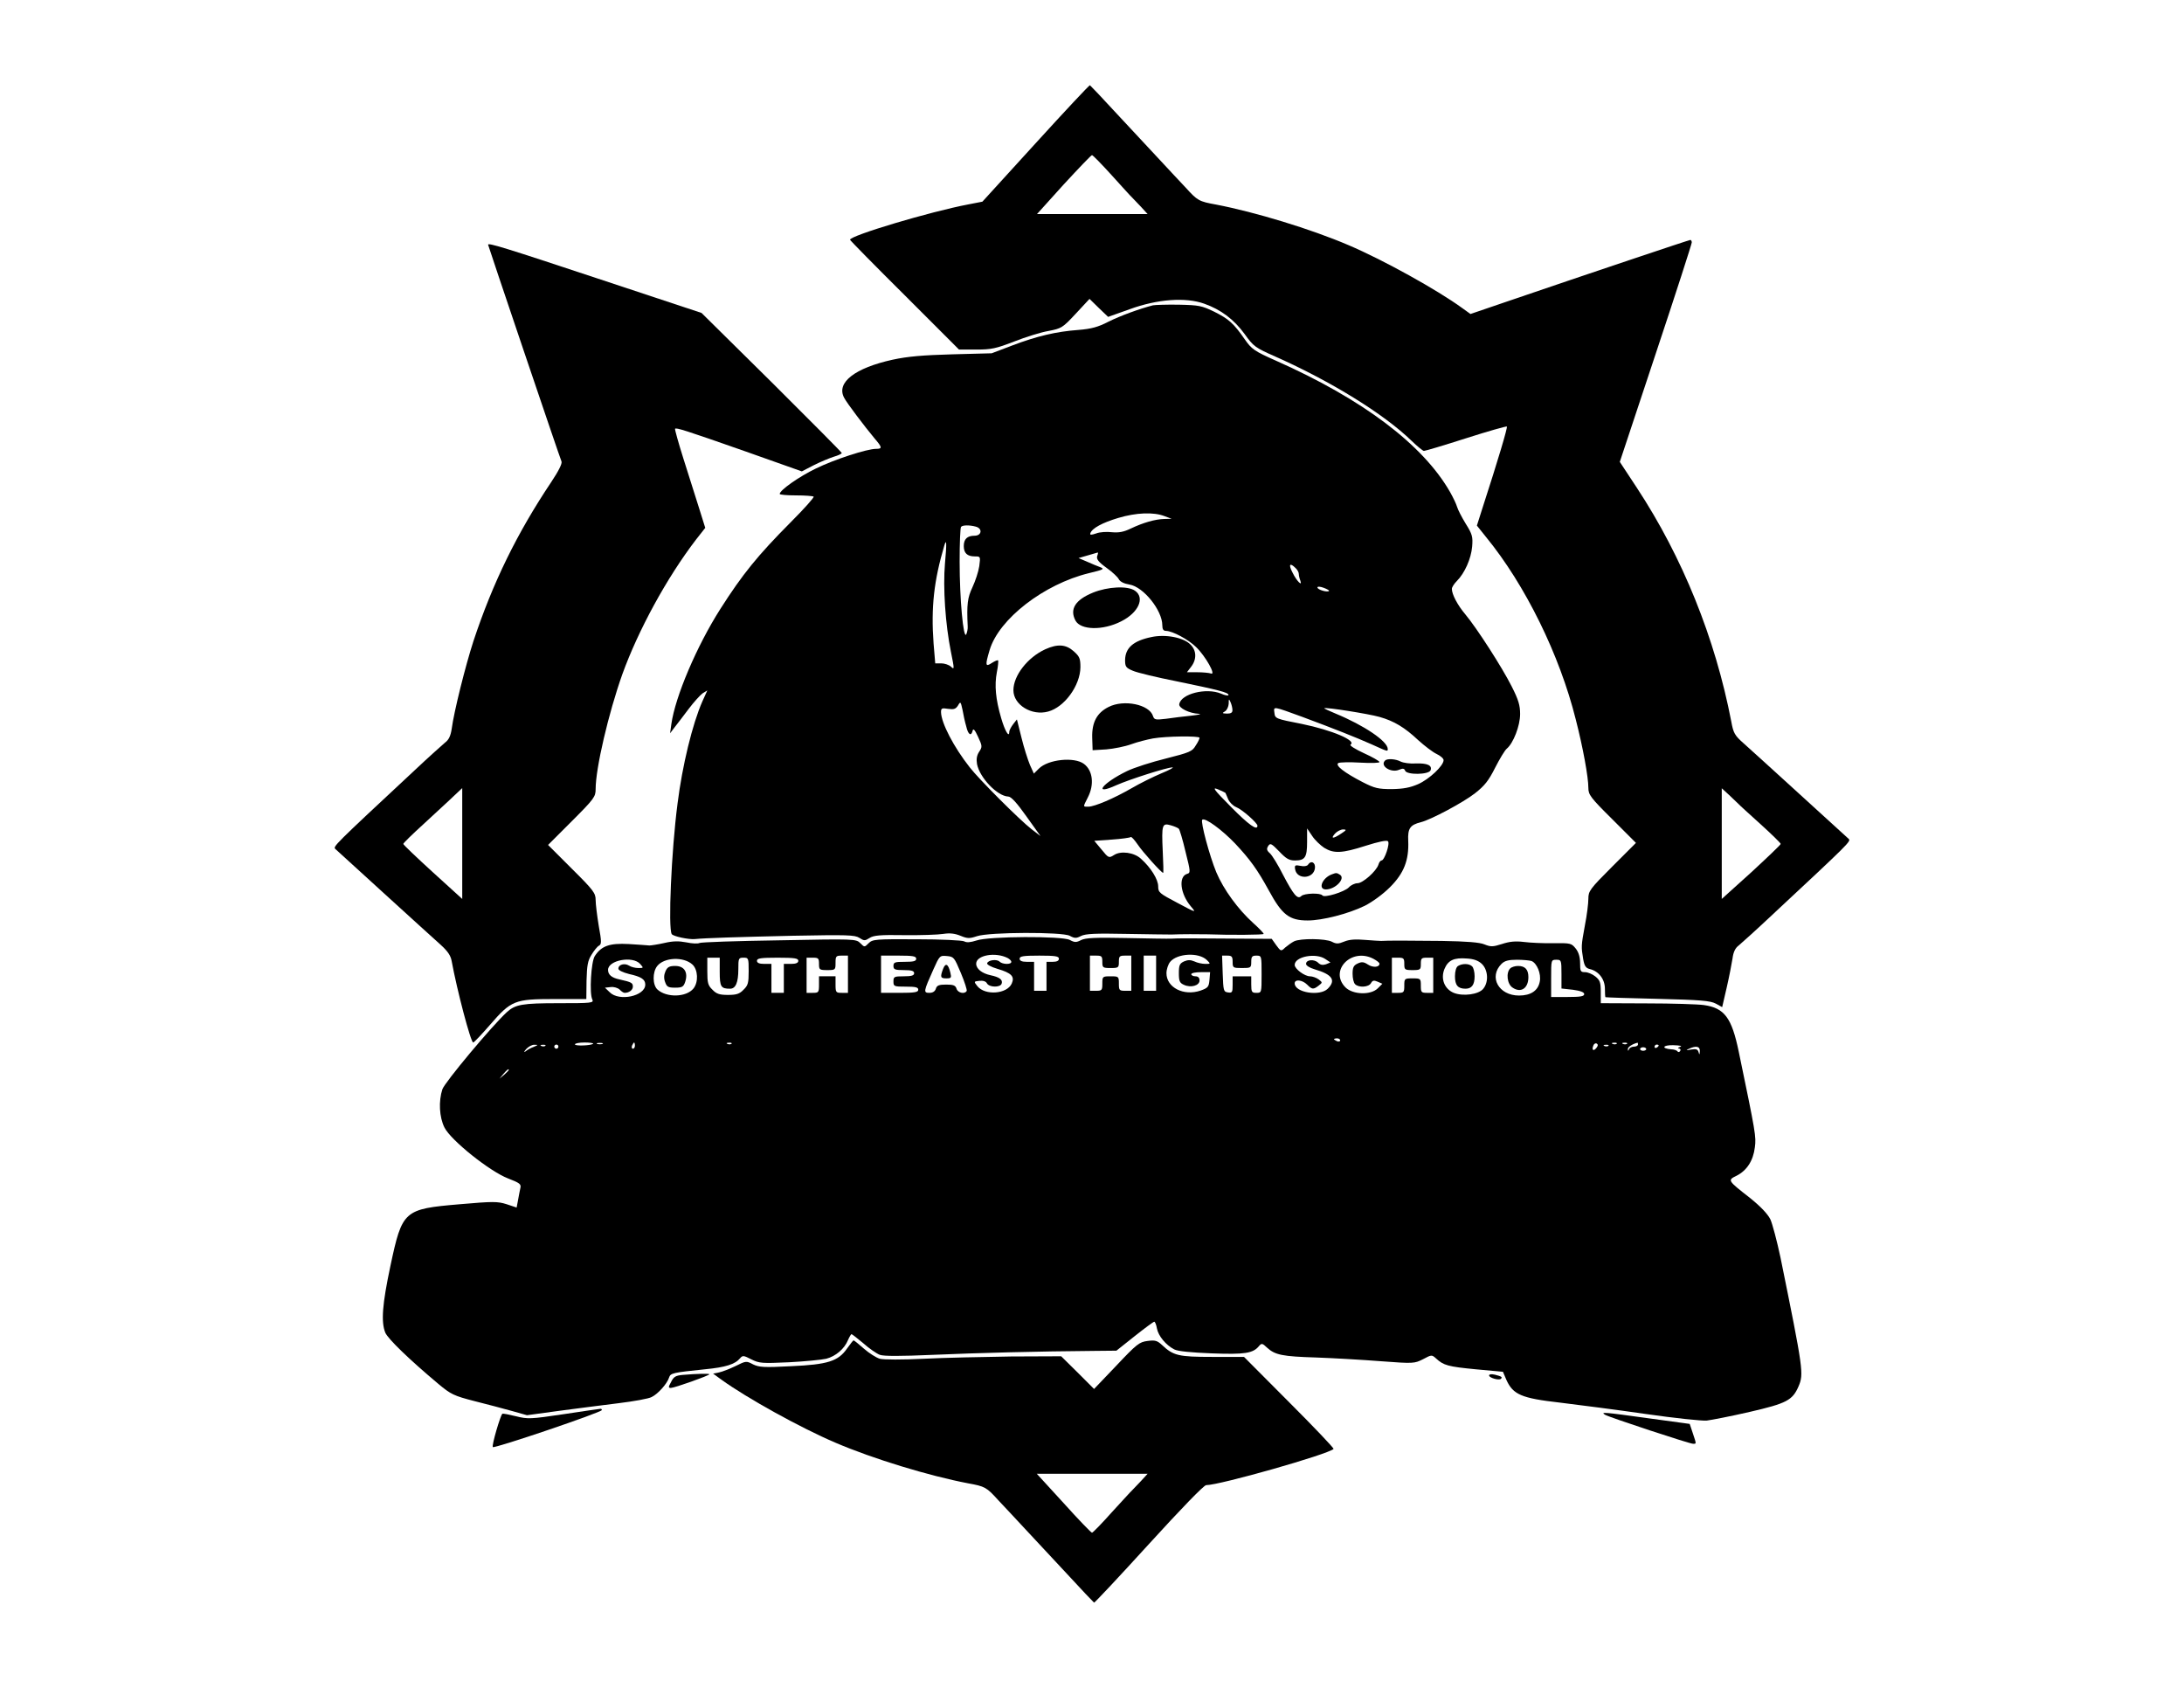
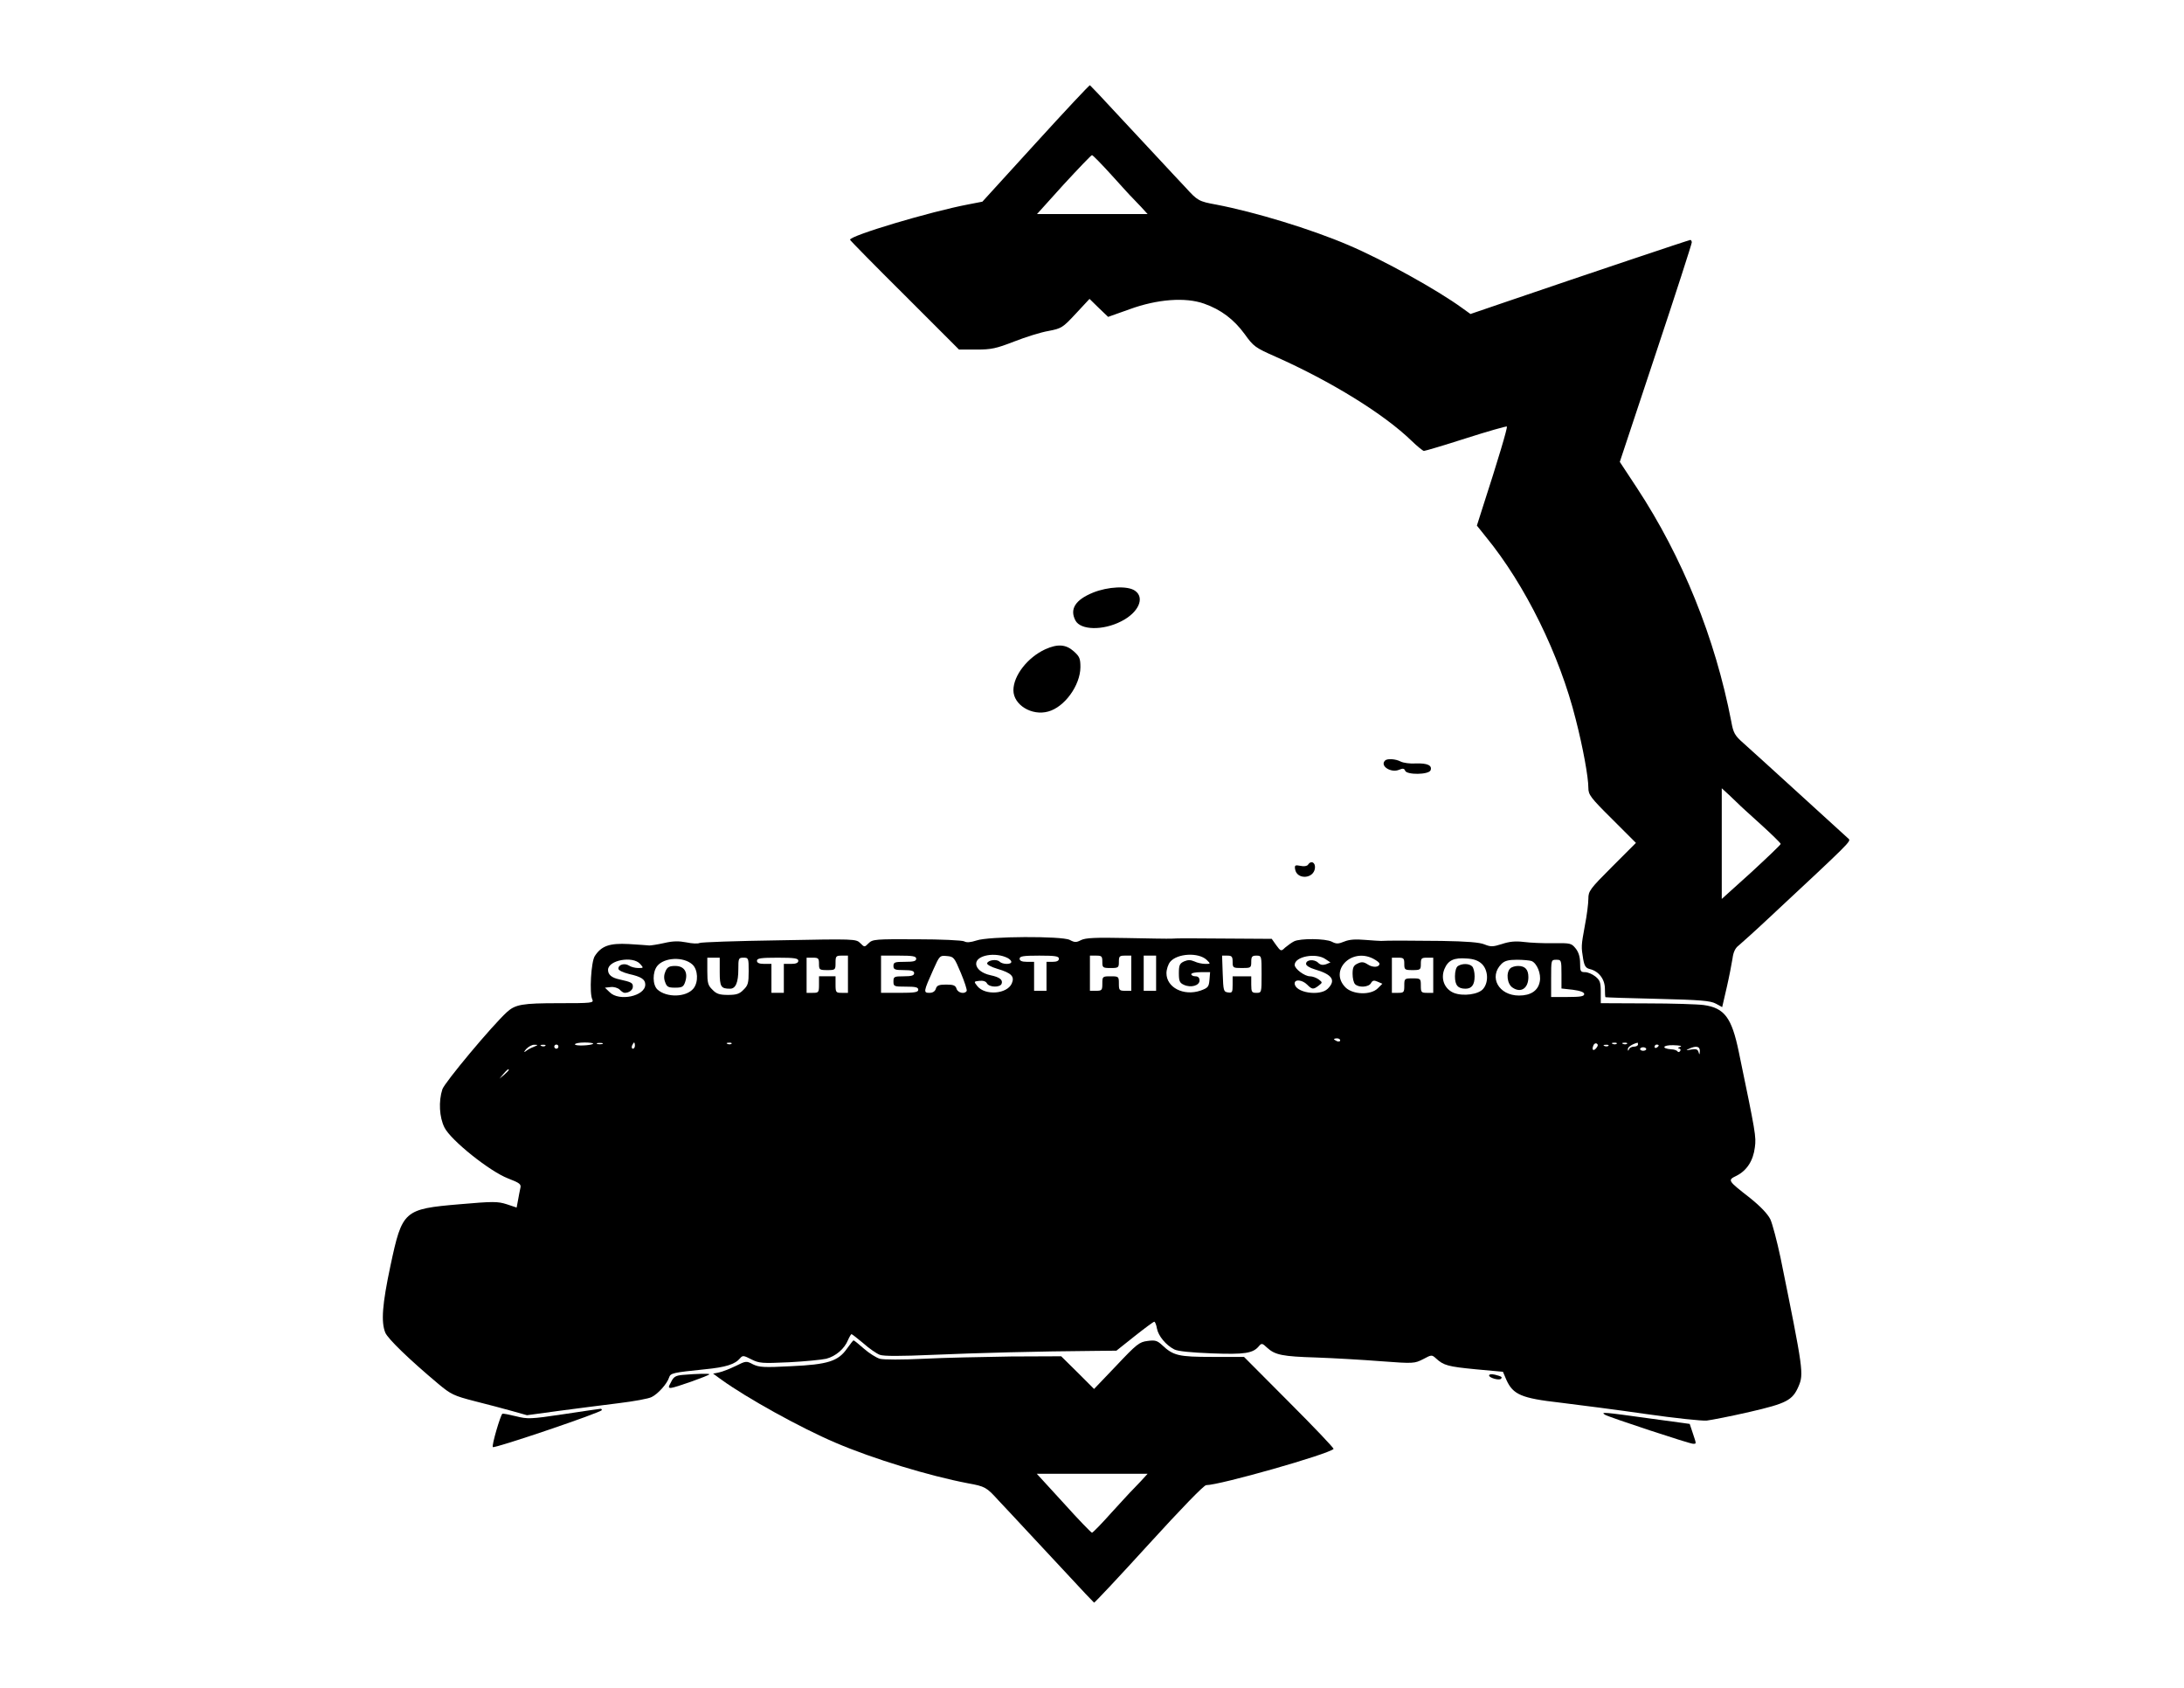
<svg xmlns="http://www.w3.org/2000/svg" version="1.0" width="1056" height="816" viewBox="0 0 1056 816" preserveAspectRatio="xMidYMid meet">
  <g transform="translate(0,816) scale(0.1,-0.1)" fill="#000000" stroke="none">
    <path d="M5007 7467 l-257 -282 -67 -13 c-185 -35 -573 -151 -573 -171 0 -3 119 -124 264 -268 l263 -263 83 0 c74 0 96 5 184 39 56 22 130 45 166 51 62 12 68 15 132 84 l66 71 45 -44 45 -43 104 37 c134 49 270 59 360 27 82 -29 144 -76 196 -147 43 -60 51 -66 151 -110 267 -119 522 -276 656 -406 28 -27 55 -49 60 -49 6 0 97 27 203 61 106 34 195 59 198 57 4 -5 -43 -163 -117 -391 l-28 -88 44 -55 c190 -232 356 -570 434 -882 35 -136 61 -279 61 -331 0 -33 10 -47 115 -151 l115 -115 -115 -115 c-108 -108 -115 -118 -115 -155 0 -22 -7 -80 -17 -130 -18 -99 -18 -101 -8 -162 6 -33 12 -43 32 -48 43 -10 73 -49 73 -95 0 -22 1 -41 3 -41 1 -1 115 -5 252 -8 206 -5 255 -9 281 -23 l31 -17 22 95 c12 52 24 115 28 140 4 31 13 51 31 64 13 11 79 70 145 132 397 370 398 371 385 383 -7 6 -114 104 -237 216 -123 112 -245 223 -271 246 -42 37 -49 49 -59 105 -78 404 -236 794 -456 1129 l-83 126 174 524 c96 288 174 530 174 537 0 6 -3 12 -7 12 -6 0 -492 -163 -896 -301 l-167 -57 -39 28 c-122 89 -384 234 -551 305 -182 78 -452 160 -640 196 -83 15 -90 19 -147 82 -27 28 -84 90 -128 137 -44 47 -136 146 -205 220 -68 74 -127 136 -130 138 -3 1 -121 -125 -263 -281z m368 -154 c49 -54 93 -103 99 -108 6 -6 25 -26 43 -45 l32 -35 -268 0 -267 0 129 143 c72 78 133 142 137 142 4 0 47 -44 95 -97z m3030 -3039 c5 -6 54 -50 108 -99 53 -48 97 -91 97 -95 0 -4 -64 -65 -142 -137 l-143 -129 0 267 0 268 35 -32 c19 -18 39 -37 45 -43z" />
-     <path d="M2360 6977 c0 -4 346 -1028 355 -1048 4 -10 -14 -46 -50 -100 -164 -245 -282 -485 -376 -769 -38 -117 -94 -340 -105 -424 -5 -33 -14 -53 -32 -66 -13 -11 -79 -70 -145 -132 -397 -370 -398 -371 -385 -383 7 -6 114 -104 237 -216 123 -112 245 -223 271 -246 35 -32 49 -52 54 -80 25 -137 92 -393 104 -393 4 0 40 38 81 85 103 119 119 125 312 125 l154 0 1 90 c2 73 6 96 24 124 12 20 28 40 36 44 13 7 13 19 -1 96 -8 49 -15 105 -15 125 0 33 -10 47 -115 151 l-115 115 115 115 c108 108 115 118 115 155 0 101 62 366 129 555 77 213 215 467 357 652 l44 56 -31 99 c-17 54 -51 161 -75 237 -24 76 -42 141 -40 143 6 6 43 -5 342 -110 l271 -96 58 30 c32 16 75 34 97 41 21 6 38 14 38 18 0 3 -153 157 -339 342 l-339 335 -504 167 c-452 150 -528 173 -528 163z m-125 -2895 l0 -268 -142 129 c-79 72 -143 133 -143 137 0 4 44 47 98 96 70 64 187 173 187 174 0 0 0 -121 0 -268z" />
-     <path d="M5575 6684 c-66 -17 -159 -51 -215 -79 -50 -26 -83 -35 -145 -40 -109 -8 -201 -30 -320 -75 l-100 -38 -190 -5 c-142 -4 -215 -10 -289 -26 -182 -40 -273 -110 -235 -183 13 -26 102 -143 148 -198 37 -43 38 -50 7 -50 -44 0 -201 -51 -291 -95 -81 -39 -175 -105 -175 -123 0 -4 36 -7 79 -7 44 0 82 -3 85 -6 4 -3 -47 -60 -112 -125 -158 -159 -232 -250 -339 -418 -114 -179 -218 -423 -237 -557 l-6 -44 22 29 c13 16 43 56 68 89 25 33 55 66 67 75 l23 14 -24 -53 c-48 -109 -97 -310 -120 -494 -30 -229 -46 -604 -28 -631 7 -11 83 -27 112 -24 47 5 209 10 473 16 264 5 300 4 322 -10 23 -15 27 -15 49 -1 19 13 52 16 168 14 78 -1 164 2 189 6 32 5 56 2 83 -9 34 -14 44 -14 80 -2 60 20 411 21 448 2 24 -13 32 -13 55 -1 22 11 71 13 218 10 105 -2 204 -3 220 -3 38 2 142 2 175 1 108 -4 270 -3 270 2 0 4 -23 28 -51 53 -73 66 -143 162 -178 245 -33 80 -77 244 -68 254 13 12 96 -49 159 -115 73 -78 107 -125 163 -227 64 -118 99 -145 188 -145 71 0 196 32 276 71 37 19 87 55 122 90 67 67 92 130 88 224 -3 60 9 77 61 90 49 12 206 96 262 140 46 36 66 61 97 123 22 43 47 85 57 93 31 26 64 110 64 167 0 42 -8 69 -41 134 -47 93 -168 281 -224 348 -38 45 -65 97 -65 123 0 8 11 25 24 38 38 38 69 108 74 166 4 48 1 60 -31 111 -19 31 -38 68 -42 82 -4 14 -19 45 -33 70 -131 230 -423 450 -842 636 -106 47 -118 56 -151 103 -54 78 -78 99 -148 134 -60 29 -74 32 -171 34 -58 1 -114 -1 -125 -3z m55 -1019 l35 -13 -35 -1 c-45 -1 -103 -18 -162 -46 -35 -17 -58 -21 -92 -18 -24 3 -59 1 -76 -6 -24 -8 -31 -8 -28 1 8 24 58 51 135 74 87 26 171 29 223 9z m-912 -51 c34 -9 29 -44 -6 -44 -35 0 -52 -16 -52 -50 0 -34 17 -50 53 -50 28 0 28 0 22 -47 -4 -27 -19 -72 -33 -102 -24 -51 -28 -82 -23 -189 1 -13 -3 -30 -7 -39 -14 -25 -32 171 -32 351 0 89 3 166 7 169 8 9 41 9 71 1z m-149 -179 c-10 -115 2 -294 29 -427 17 -84 17 -87 0 -71 -10 9 -31 16 -47 16 l-29 0 -8 96 c-13 175 2 305 52 474 11 36 12 11 3 -88z m736 36 c-4 -14 6 -28 45 -56 28 -20 55 -45 60 -56 7 -12 26 -21 51 -25 68 -11 159 -125 159 -197 0 -19 5 -27 18 -27 32 -1 107 -41 145 -78 46 -44 99 -139 72 -128 -9 3 -39 6 -67 6 l-49 0 20 26 c28 36 27 79 -3 108 -33 34 -121 51 -189 36 -87 -18 -126 -52 -127 -111 0 -32 4 -38 38 -52 20 -9 116 -32 212 -51 204 -42 250 -54 250 -66 0 -5 -17 -2 -37 7 -71 29 -192 -1 -201 -51 -4 -19 49 -45 95 -47 15 -1 -1 -5 -37 -9 -36 -4 -90 -10 -122 -15 -51 -6 -57 -5 -63 13 -17 56 -141 82 -215 44 -56 -28 -81 -74 -79 -148 l2 -61 66 4 c36 3 91 14 121 25 30 11 78 23 105 28 63 11 225 13 225 3 0 -5 -8 -22 -19 -38 -16 -28 -29 -33 -143 -62 -69 -17 -154 -44 -189 -61 -121 -59 -167 -121 -51 -68 66 29 245 86 271 86 9 0 -15 -13 -54 -29 -38 -16 -103 -48 -144 -72 -87 -50 -177 -88 -208 -89 -28 0 -27 -3 -3 45 32 62 24 130 -19 162 -47 35 -173 22 -218 -23 l-24 -24 -19 42 c-10 24 -29 83 -41 132 l-22 88 -18 -23 c-10 -13 -19 -30 -19 -37 0 -31 -21 4 -39 66 -27 92 -33 159 -21 222 6 29 8 55 6 57 -2 3 -16 -3 -30 -12 -32 -21 -33 -12 -11 62 45 151 263 319 480 372 71 17 77 20 55 29 -14 5 -43 17 -65 27 l-40 17 45 13 c25 7 46 13 48 14 2 0 1 -8 -3 -18z m959 -57 c9 -8 16 -21 16 -29 0 -7 3 -21 7 -31 12 -32 -17 -4 -37 37 -21 40 -14 51 14 23z m162 -111 c-8 -8 -56 6 -56 17 0 5 13 5 31 -2 16 -6 28 -13 25 -15z m-467 -575 c1 -13 -7 -18 -26 -18 -24 1 -25 2 -10 11 9 5 17 22 18 37 0 24 1 25 9 7 5 -11 9 -28 9 -37z m-1287 -80 c9 -40 24 -50 31 -20 3 12 11 3 26 -30 21 -45 21 -49 5 -73 -11 -17 -14 -35 -10 -59 13 -66 98 -155 151 -157 14 0 42 -31 88 -96 l68 -95 -43 33 c-57 44 -255 242 -299 299 -78 99 -138 215 -139 267 0 19 4 21 34 16 28 -4 37 -1 48 16 12 21 13 20 22 -21 4 -24 12 -60 18 -80z m1628 45 c148 -55 259 -99 333 -132 77 -35 77 -35 77 -22 0 37 -114 114 -252 171 -32 13 -57 25 -55 26 6 6 214 -27 267 -42 71 -20 122 -51 188 -113 30 -27 69 -57 88 -66 19 -9 34 -22 34 -30 0 -27 -69 -92 -123 -116 -39 -17 -71 -23 -127 -24 -66 0 -83 4 -140 33 -91 47 -136 82 -119 93 8 4 55 5 106 2 53 -3 93 -2 93 3 -1 5 -34 24 -76 43 -41 19 -70 37 -64 41 31 19 -89 70 -235 100 -128 25 -130 26 -133 54 -4 32 -10 33 138 -21z m-375 -366 c1 -1 6 -14 13 -30 6 -15 24 -33 39 -39 30 -12 103 -77 103 -90 0 -26 -42 4 -128 91 -84 85 -93 97 -63 85 19 -8 35 -16 36 -17z m-225 -174 c4 -5 19 -54 32 -110 25 -99 25 -103 7 -108 -42 -14 -32 -97 19 -157 27 -32 27 -32 -65 17 -87 46 -93 50 -93 80 0 33 -35 90 -83 133 -33 31 -98 40 -131 18 -24 -15 -26 -15 -60 27 l-35 42 85 6 c46 3 87 9 91 12 3 4 18 -13 34 -36 23 -35 115 -137 123 -137 2 0 1 47 -2 104 -6 130 -3 138 39 126 18 -5 36 -13 39 -17z m703 -92 c46 -28 85 -27 200 10 63 20 102 28 108 22 11 -11 -17 -93 -31 -93 -5 0 -12 -9 -15 -20 -10 -32 -76 -90 -101 -90 -13 0 -32 -9 -42 -20 -21 -22 -119 -52 -128 -39 -8 13 -88 11 -102 -3 -18 -18 -37 5 -88 102 -24 48 -53 95 -64 105 -15 13 -17 21 -8 35 10 15 15 13 53 -26 33 -35 48 -44 76 -44 49 0 59 15 59 89 l0 66 25 -37 c13 -20 40 -45 58 -57z m82 69 c-39 -26 -53 -26 -30 0 10 11 28 20 39 20 18 0 17 -3 -9 -20z" />
    <path d="M5285 5295 c-86 -35 -114 -80 -85 -135 25 -47 133 -49 221 -4 84 42 116 114 67 148 -35 25 -131 20 -203 -9z" />
    <path d="M5054 5021 c-85 -39 -154 -127 -154 -198 0 -71 89 -125 168 -103 79 21 155 126 156 214 0 42 -4 52 -32 77 -38 34 -78 37 -138 10z" />
    <path d="M6697 4483 c-27 -26 30 -62 69 -44 17 7 24 6 28 -5 8 -21 114 -20 123 2 9 24 -16 35 -72 33 -27 -2 -60 3 -72 9 -24 13 -66 16 -76 5z" />
    <path d="M6324 3979 c-4 -6 -19 -9 -36 -5 -26 5 -29 3 -26 -16 8 -52 90 -48 96 5 3 28 -19 39 -34 16z" />
-     <path d="M6440 3933 c-47 -17 -69 -73 -29 -73 46 0 96 53 68 71 -16 10 -18 10 -39 2z" />
    <path d="M4721 3613 c-28 -9 -47 -11 -59 -4 -10 5 -113 10 -230 10 -199 1 -213 0 -232 -19 -20 -20 -20 -20 -40 0 -21 21 -27 21 -393 14 -205 -3 -378 -9 -385 -13 -7 -4 -35 -3 -63 3 -37 7 -64 7 -107 -3 -31 -7 -64 -12 -72 -12 -8 1 -53 4 -100 7 -93 5 -132 -9 -164 -58 -18 -27 -27 -182 -12 -210 8 -17 -3 -18 -162 -18 -177 0 -210 -6 -251 -43 -73 -67 -300 -339 -312 -373 -19 -58 -15 -135 10 -185 31 -62 219 -212 307 -246 57 -22 65 -28 60 -47 -2 -11 -8 -37 -11 -57 l-7 -37 -48 16 c-44 14 -66 14 -227 0 -271 -23 -278 -30 -335 -297 -40 -188 -46 -272 -25 -324 13 -30 114 -128 257 -248 60 -50 74 -57 175 -83 61 -15 142 -37 182 -48 l71 -20 154 21 c84 11 214 28 288 37 74 9 147 22 161 30 31 15 75 65 84 94 7 22 18 24 173 40 102 10 146 24 171 54 12 14 17 13 54 -6 38 -19 51 -20 182 -14 77 4 158 12 180 17 46 12 88 48 105 90 7 16 15 29 17 29 3 0 28 -20 57 -44 28 -25 64 -50 80 -56 19 -7 97 -7 259 0 209 9 506 17 783 19 l102 1 88 70 c48 38 91 70 95 70 4 0 10 -15 13 -33 7 -36 43 -80 84 -101 18 -9 81 -15 181 -19 160 -6 200 0 229 36 12 14 16 13 38 -8 39 -36 75 -43 239 -48 83 -3 223 -11 312 -18 159 -12 162 -11 204 10 41 22 42 22 63 3 36 -33 57 -39 192 -52 l131 -12 17 -40 c32 -70 72 -88 258 -109 90 -11 277 -35 415 -55 139 -20 272 -34 295 -32 24 3 117 21 208 42 178 41 207 56 236 123 26 61 24 77 -87 623 -17 80 -39 163 -49 185 -13 26 -47 62 -98 103 -110 86 -110 86 -65 108 49 25 80 72 88 137 7 52 4 68 -78 463 -34 164 -69 211 -169 225 -29 4 -153 8 -275 8 l-223 1 0 54 c0 47 -4 57 -26 75 -15 12 -37 21 -50 21 -22 0 -24 4 -24 44 0 29 -7 52 -21 70 -21 26 -25 27 -108 26 -47 -1 -112 2 -143 6 -41 5 -70 2 -106 -10 -44 -14 -54 -14 -84 -2 -23 10 -86 15 -208 17 -163 2 -263 2 -292 0 -7 0 -42 2 -78 5 -46 4 -76 2 -100 -8 -29 -12 -39 -12 -60 -1 -31 16 -153 17 -183 2 -12 -6 -31 -20 -43 -30 -20 -19 -21 -19 -43 11 l-22 31 -162 1 c-252 2 -290 2 -322 0 -16 -1 -115 1 -220 3 -147 3 -196 1 -218 -10 -23 -12 -31 -12 -55 1 -38 19 -391 18 -451 -3z m152 -85 c9 -5 17 -13 17 -18 0 -14 -43 -13 -57 1 -13 13 -55 8 -60 -8 -2 -6 19 -18 50 -27 68 -20 84 -37 69 -71 -23 -51 -128 -59 -166 -13 -18 23 -18 23 9 26 18 2 32 -2 37 -12 11 -20 64 -21 71 -2 7 19 -10 32 -53 41 -42 9 -70 31 -70 56 0 41 93 58 153 27z m962 -9 c19 -19 19 -19 -7 -19 -15 0 -39 5 -53 12 -19 8 -31 8 -50 0 -21 -10 -25 -18 -25 -57 0 -38 4 -47 24 -56 34 -16 76 -4 76 21 0 13 -7 20 -20 20 -11 0 -20 5 -20 10 0 6 21 10 46 10 l45 0 -3 -37 c-3 -34 -7 -39 -43 -52 -82 -28 -165 15 -165 84 0 18 8 43 18 55 34 41 137 47 177 9z m-1735 -69 l0 -90 -30 0 c-28 0 -30 2 -30 40 l0 40 -40 0 -40 0 0 -40 c0 -38 -2 -40 -30 -40 l-30 0 0 85 0 85 30 0 c27 0 30 -3 30 -30 0 -28 2 -30 40 -30 39 0 40 1 40 35 0 32 2 35 30 35 l30 0 0 -90z m330 75 c0 -12 -13 -15 -55 -15 -48 0 -55 -2 -55 -20 0 -17 7 -20 50 -20 38 0 50 -4 50 -15 0 -11 -12 -15 -50 -15 -47 0 -50 -2 -50 -25 0 -24 3 -25 60 -25 47 0 60 -3 60 -15 0 -12 -17 -15 -90 -15 l-90 0 0 90 0 90 85 0 c69 0 85 -3 85 -15z m216 -69 c18 -43 31 -83 28 -87 -10 -17 -43 -9 -49 11 -5 16 -15 20 -50 20 -35 0 -45 -4 -50 -20 -4 -13 -15 -20 -31 -20 -30 0 -29 6 19 113 30 67 31 68 65 65 34 -3 36 -6 68 -82z m474 69 c0 -10 -10 -15 -30 -15 l-30 0 0 -70 0 -70 -30 0 -30 0 0 70 0 70 -35 0 c-24 0 -35 5 -35 15 0 12 17 15 95 15 78 0 95 -3 95 -15z m210 -15 c0 -28 2 -30 40 -30 38 0 40 2 40 30 0 27 3 30 30 30 l30 0 0 -85 0 -85 -30 0 c-28 0 -30 3 -30 35 0 34 -1 35 -40 35 -39 0 -40 -1 -40 -35 0 -32 -2 -35 -30 -35 l-30 0 0 85 0 85 30 0 c27 0 30 -3 30 -30z m260 -55 l0 -85 -30 0 -30 0 0 85 0 85 30 0 30 0 0 -85z m370 55 c0 -29 2 -30 45 -30 43 0 45 1 45 30 0 25 4 30 25 30 25 0 25 -1 25 -90 0 -89 0 -90 -25 -90 -22 0 -25 4 -25 40 l0 40 -45 0 -45 0 0 -41 c0 -36 -2 -40 -22 -37 -22 3 -23 8 -26 91 l-3 87 26 0 c21 0 25 -5 25 -30z m449 13 l24 -16 -22 -9 c-16 -5 -27 -3 -38 8 -19 18 -58 15 -58 -6 0 -8 17 -19 41 -26 86 -25 105 -53 64 -94 -38 -38 -160 -19 -160 26 0 21 37 17 60 -6 24 -24 30 -25 56 -5 19 15 19 15 0 30 -11 8 -30 15 -42 15 -26 0 -74 36 -74 55 0 41 104 60 149 28z m231 2 c17 -9 30 -19 30 -24 0 -18 -32 -20 -56 -4 -20 13 -30 14 -49 5 -20 -9 -25 -19 -25 -50 0 -21 5 -43 12 -50 18 -18 66 -15 77 5 7 13 14 15 32 7 l23 -10 -22 -22 c-34 -34 -120 -31 -156 4 -81 81 28 194 134 139z m-3292 -28 c27 -25 30 -85 5 -116 -35 -43 -130 -45 -174 -5 -24 22 -25 84 -1 114 34 42 127 46 170 7z m132 -36 c0 -72 6 -81 50 -81 27 0 40 30 40 94 0 53 1 56 25 56 24 0 25 -2 25 -65 0 -57 -3 -69 -25 -90 -19 -20 -34 -25 -75 -25 -41 0 -56 5 -75 25 -22 21 -25 33 -25 90 l0 65 30 0 30 0 0 -69z m380 54 c0 -10 -11 -15 -35 -15 l-35 0 0 -70 0 -70 -30 0 -30 0 0 70 0 70 -35 0 c-24 0 -35 5 -35 15 0 12 18 15 100 15 82 0 100 -3 100 -15z m2930 -15 c0 -28 2 -30 40 -30 38 0 40 2 40 30 0 27 3 30 30 30 l30 0 0 -85 0 -85 -30 0 c-28 0 -30 3 -30 35 0 34 -1 35 -40 35 -39 0 -40 -1 -40 -35 0 -32 -2 -35 -30 -35 l-30 0 0 85 0 85 30 0 c27 0 30 -3 30 -30z m375 0 c30 -29 34 -87 7 -120 -22 -28 -98 -38 -143 -20 -45 19 -64 68 -45 115 18 43 46 56 109 51 33 -2 55 -10 72 -26z m-4070 0 c18 -20 17 -20 -9 -20 -14 0 -35 5 -45 12 -21 13 -51 5 -51 -15 0 -8 21 -18 52 -26 59 -13 78 -26 78 -51 0 -56 -127 -83 -172 -37 l-23 22 28 3 c15 2 34 -4 43 -12 8 -9 19 -16 24 -16 22 0 40 14 40 30 0 18 -6 22 -65 35 -38 8 -55 23 -55 46 0 47 119 69 155 29z m4310 14 c26 -10 48 -62 40 -100 -8 -43 -43 -67 -100 -67 -99 0 -148 90 -85 153 15 15 34 20 74 20 30 0 62 -3 71 -6z m145 -63 l0 -70 55 -6 c37 -5 55 -12 55 -21 0 -11 -19 -14 -80 -14 l-80 0 0 90 c0 89 0 90 25 90 24 0 25 -2 25 -69z m-1070 -321 c0 -5 -7 -7 -15 -4 -8 4 -15 8 -15 10 0 2 7 4 15 4 8 0 15 -4 15 -10z m-3612 -16 c-10 -9 -88 -12 -88 -3 0 5 21 9 47 9 25 0 44 -3 41 -6z m45 -1 c-7 -2 -19 -2 -25 0 -7 3 -2 5 12 5 14 0 19 -2 13 -5z m157 -8 c0 -8 -4 -15 -10 -15 -5 0 -7 7 -4 15 4 8 8 15 10 15 2 0 4 -7 4 -15z m467 9 c-3 -3 -12 -4 -19 -1 -8 3 -5 6 6 6 11 1 17 -2 13 -5z m4182 -20 c-14 -18 -24 -11 -15 11 3 9 11 13 16 10 8 -5 7 -11 -1 -21z m98 20 c-3 -3 -12 -4 -19 -1 -8 3 -5 6 6 6 11 1 17 -2 13 -5z m50 0 c-3 -3 -12 -4 -19 -1 -8 3 -5 6 6 6 11 1 17 -2 13 -5z m53 -4 c0 -5 -9 -10 -19 -10 -11 0 -22 -6 -24 -12 -4 -10 -6 -10 -6 0 -1 10 22 25 47 31 1 1 2 -3 2 -9z m-5339 -11 c-14 -5 -32 -15 -40 -22 -9 -6 -8 -2 3 11 11 12 29 22 40 21 19 0 19 -1 -3 -10z m56 5 c-3 -3 -12 -4 -19 -1 -8 3 -5 6 6 6 11 1 17 -2 13 -5z m63 -4 c0 -5 -4 -10 -10 -10 -5 0 -10 5 -10 10 0 6 5 10 10 10 6 0 10 -4 10 -10z m5077 4 c-3 -3 -12 -4 -19 -1 -8 3 -5 6 6 6 11 1 17 -2 13 -5z m243 2 c0 -3 -4 -8 -10 -11 -5 -3 -10 -1 -10 4 0 6 5 11 10 11 6 0 10 -2 10 -4z m104 -7 c-11 -4 -13 -8 -6 -8 7 -1 10 -6 6 -12 -4 -6 -9 -7 -13 -2 -3 5 -17 10 -30 10 -50 4 -42 21 9 20 34 -1 46 -4 34 -8z m-164 -11 c0 -4 -7 -8 -15 -8 -8 0 -15 4 -15 8 0 5 7 9 15 9 8 0 15 -4 15 -9z m259 -10 c-1 -18 -2 -19 -6 -5 -4 14 -11 17 -36 13 -25 -5 -27 -4 -12 3 36 17 55 13 54 -11z m-5759 -91 c0 -2 -10 -12 -22 -23 l-23 -19 19 23 c18 21 26 27 26 19z" />
-     <path d="M4560 3476 c-15 -40 -13 -46 16 -46 24 0 25 3 19 28 -10 42 -23 49 -35 18z" />
    <path d="M3218 3465 c-8 -18 -9 -35 -2 -53 8 -23 15 -27 48 -27 34 0 41 4 49 28 15 46 -4 77 -48 77 -28 0 -38 -5 -47 -25z" />
    <path d="M7050 3490 c-9 -5 -15 -25 -15 -50 0 -43 14 -60 51 -60 30 0 44 19 44 60 0 20 -5 41 -12 48 -14 14 -47 15 -68 2z" />
    <path d="M7302 3478 c-21 -21 -15 -76 12 -93 40 -27 76 -3 76 51 0 37 -16 54 -50 54 -14 0 -31 -5 -38 -12z" />
    <path d="M4096 1641 c-43 -62 -93 -78 -271 -86 -132 -7 -155 -5 -184 9 -32 17 -34 17 -84 -8 -29 -14 -65 -28 -80 -31 l-29 -6 40 -29 c123 -89 385 -234 552 -305 182 -78 452 -160 640 -196 83 -15 90 -19 147 -82 27 -28 84 -90 128 -137 44 -47 136 -146 205 -220 68 -74 127 -136 130 -138 3 -1 122 126 265 283 154 169 266 285 277 285 66 0 590 149 616 175 3 3 -93 104 -214 225 l-219 220 -153 0 c-164 0 -189 6 -244 58 -23 21 -33 24 -70 19 -39 -5 -52 -15 -150 -119 l-108 -113 -79 79 -80 79 -243 -1 c-134 -2 -324 -6 -422 -11 -102 -5 -194 -5 -212 0 -17 5 -52 27 -77 49 -25 22 -47 40 -50 40 -2 0 -16 -18 -31 -39z m1421 -641 c-18 -19 -37 -39 -43 -45 -6 -5 -50 -54 -99 -107 -48 -54 -91 -98 -95 -98 -4 0 -66 64 -137 143 l-130 142 268 0 268 0 -32 -35z" />
    <path d="M3302 1513 c-35 -3 -45 -9 -57 -34 -14 -25 -14 -29 -1 -29 17 0 186 60 186 66 0 4 -59 3 -128 -3z" />
    <path d="M7200 1510 c0 -11 48 -25 57 -16 9 8 3 12 -29 20 -17 4 -28 2 -28 -4z" />
    <path d="M2725 1323 c-160 -24 -174 -24 -230 -10 -33 8 -62 14 -66 12 -9 -6 -53 -155 -46 -161 7 -8 527 168 527 179 0 4 -3 7 -7 6 -5 0 -84 -12 -178 -26z" />
    <path d="M7761 1320 c23 -13 408 -140 425 -140 17 0 17 -3 -1 51 l-15 45 -198 27 c-216 30 -236 32 -211 17z" />
  </g>
</svg>